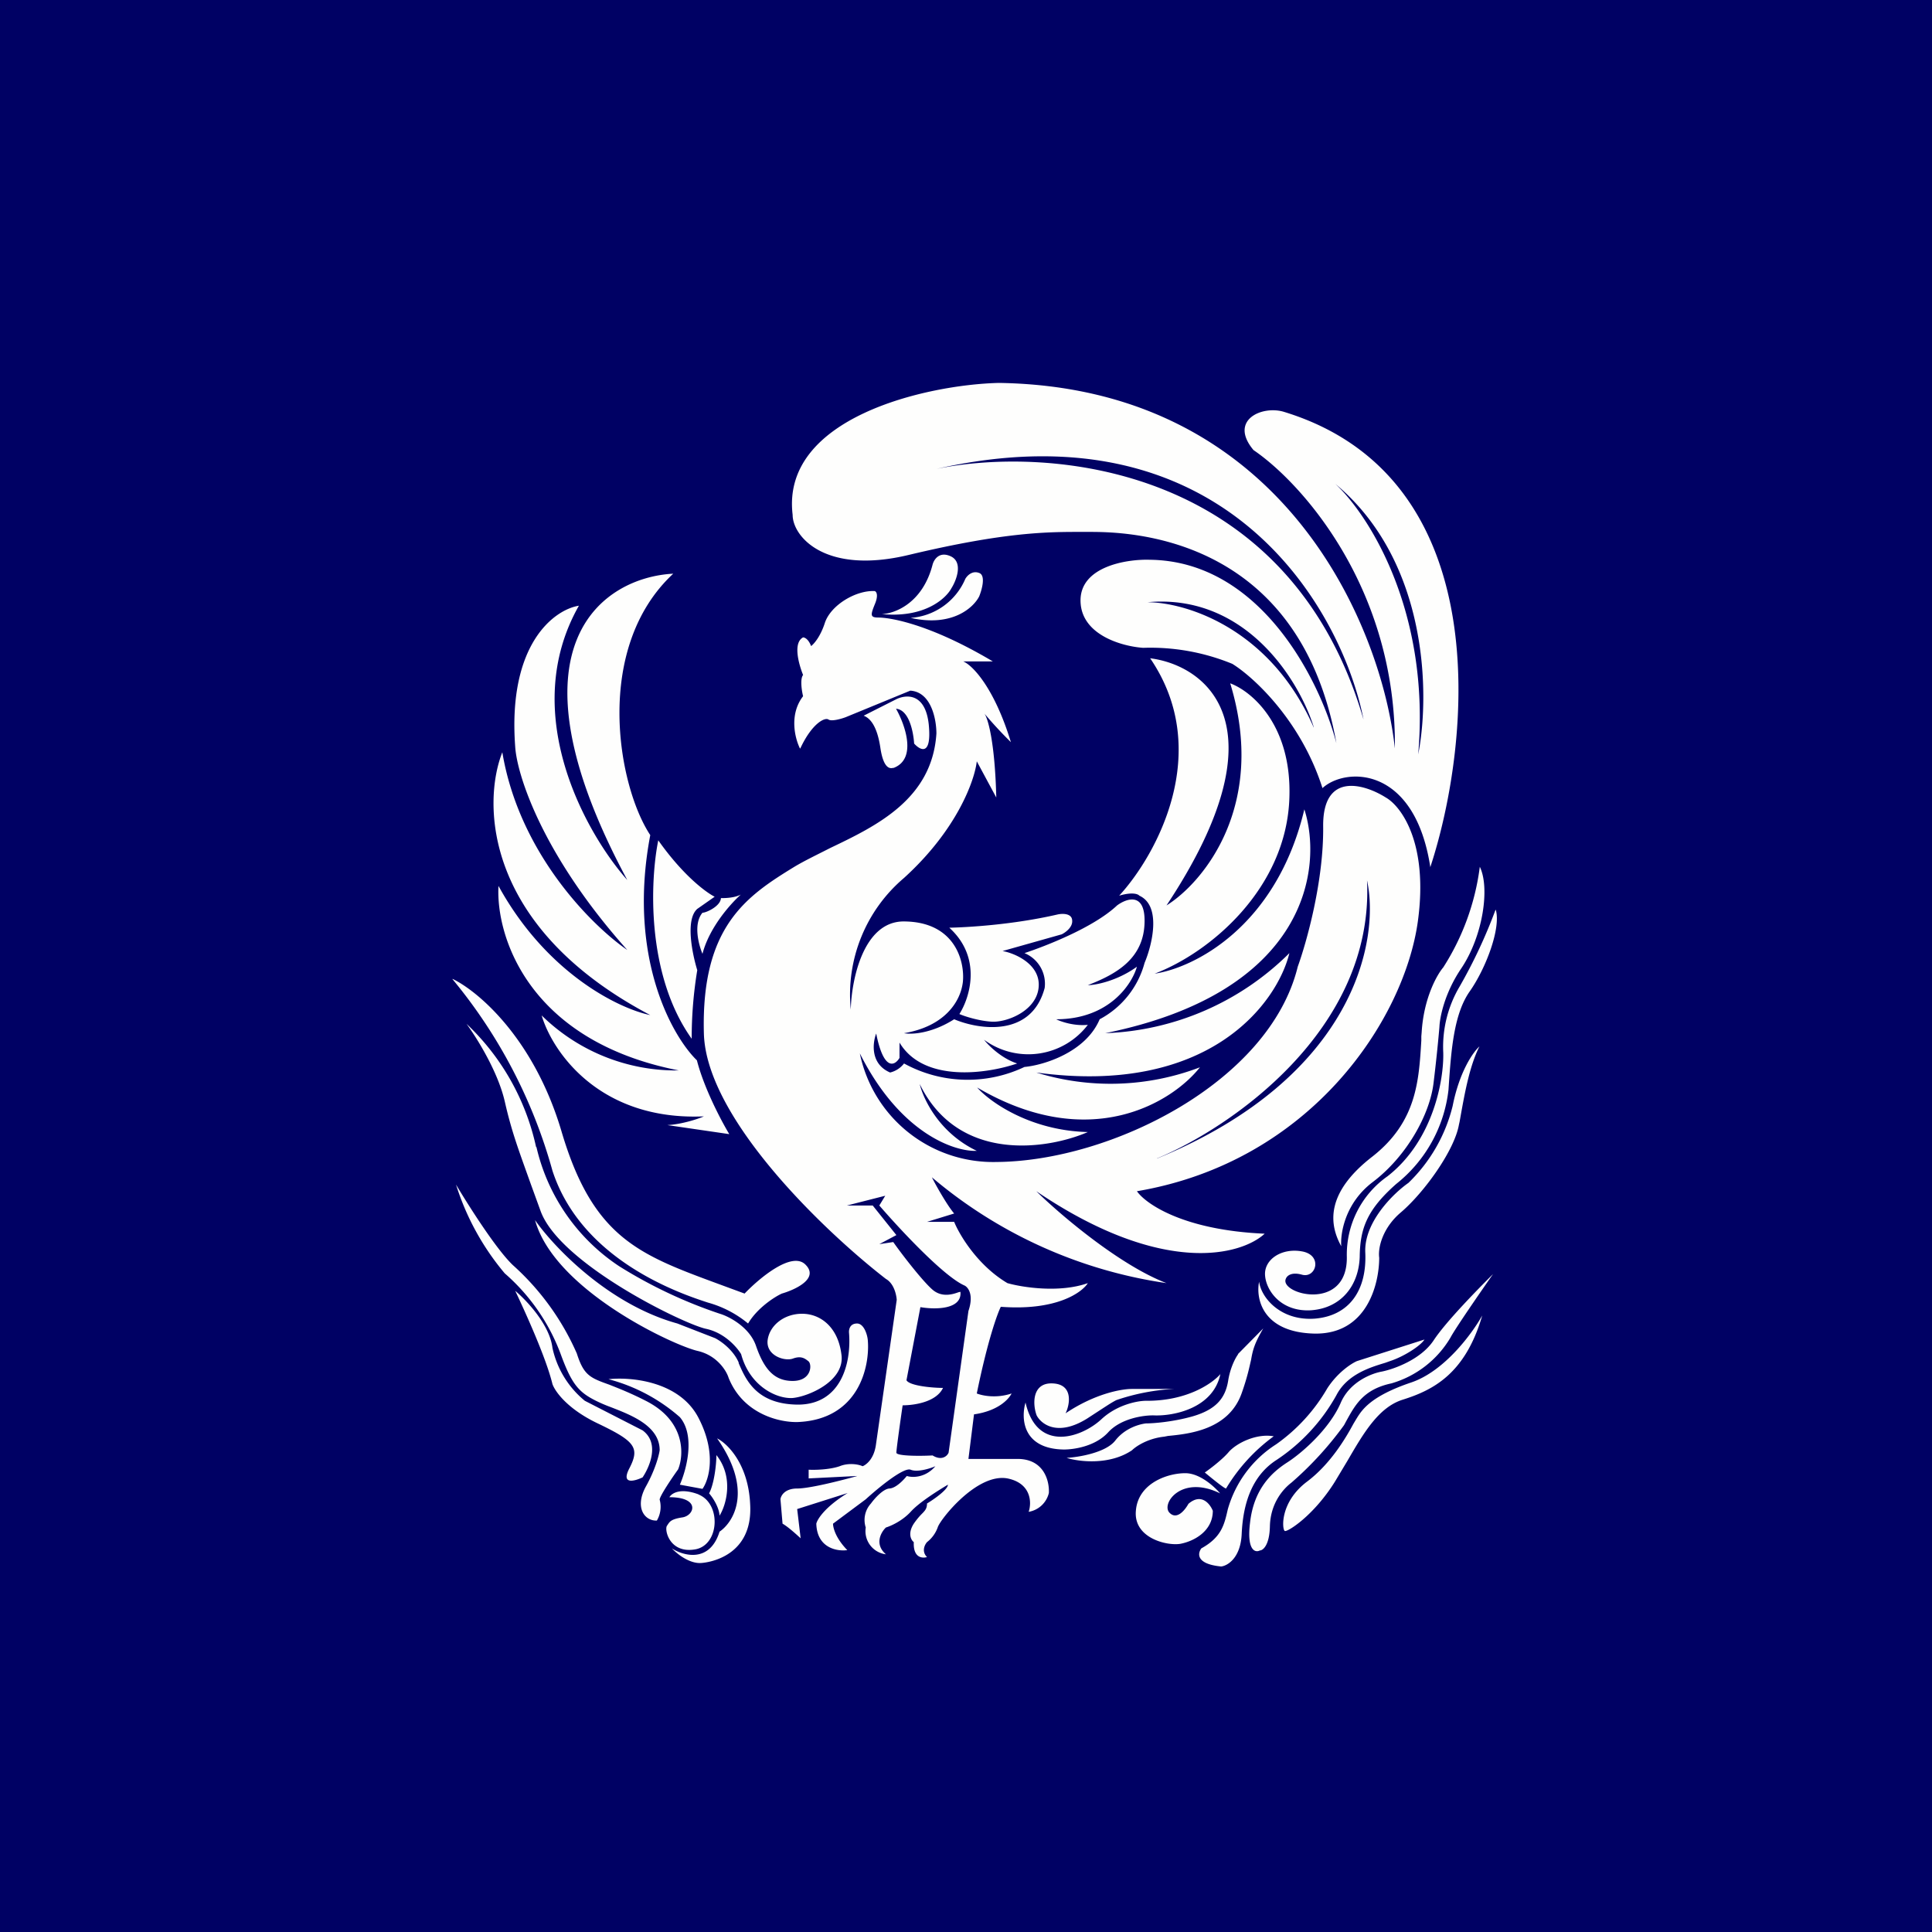
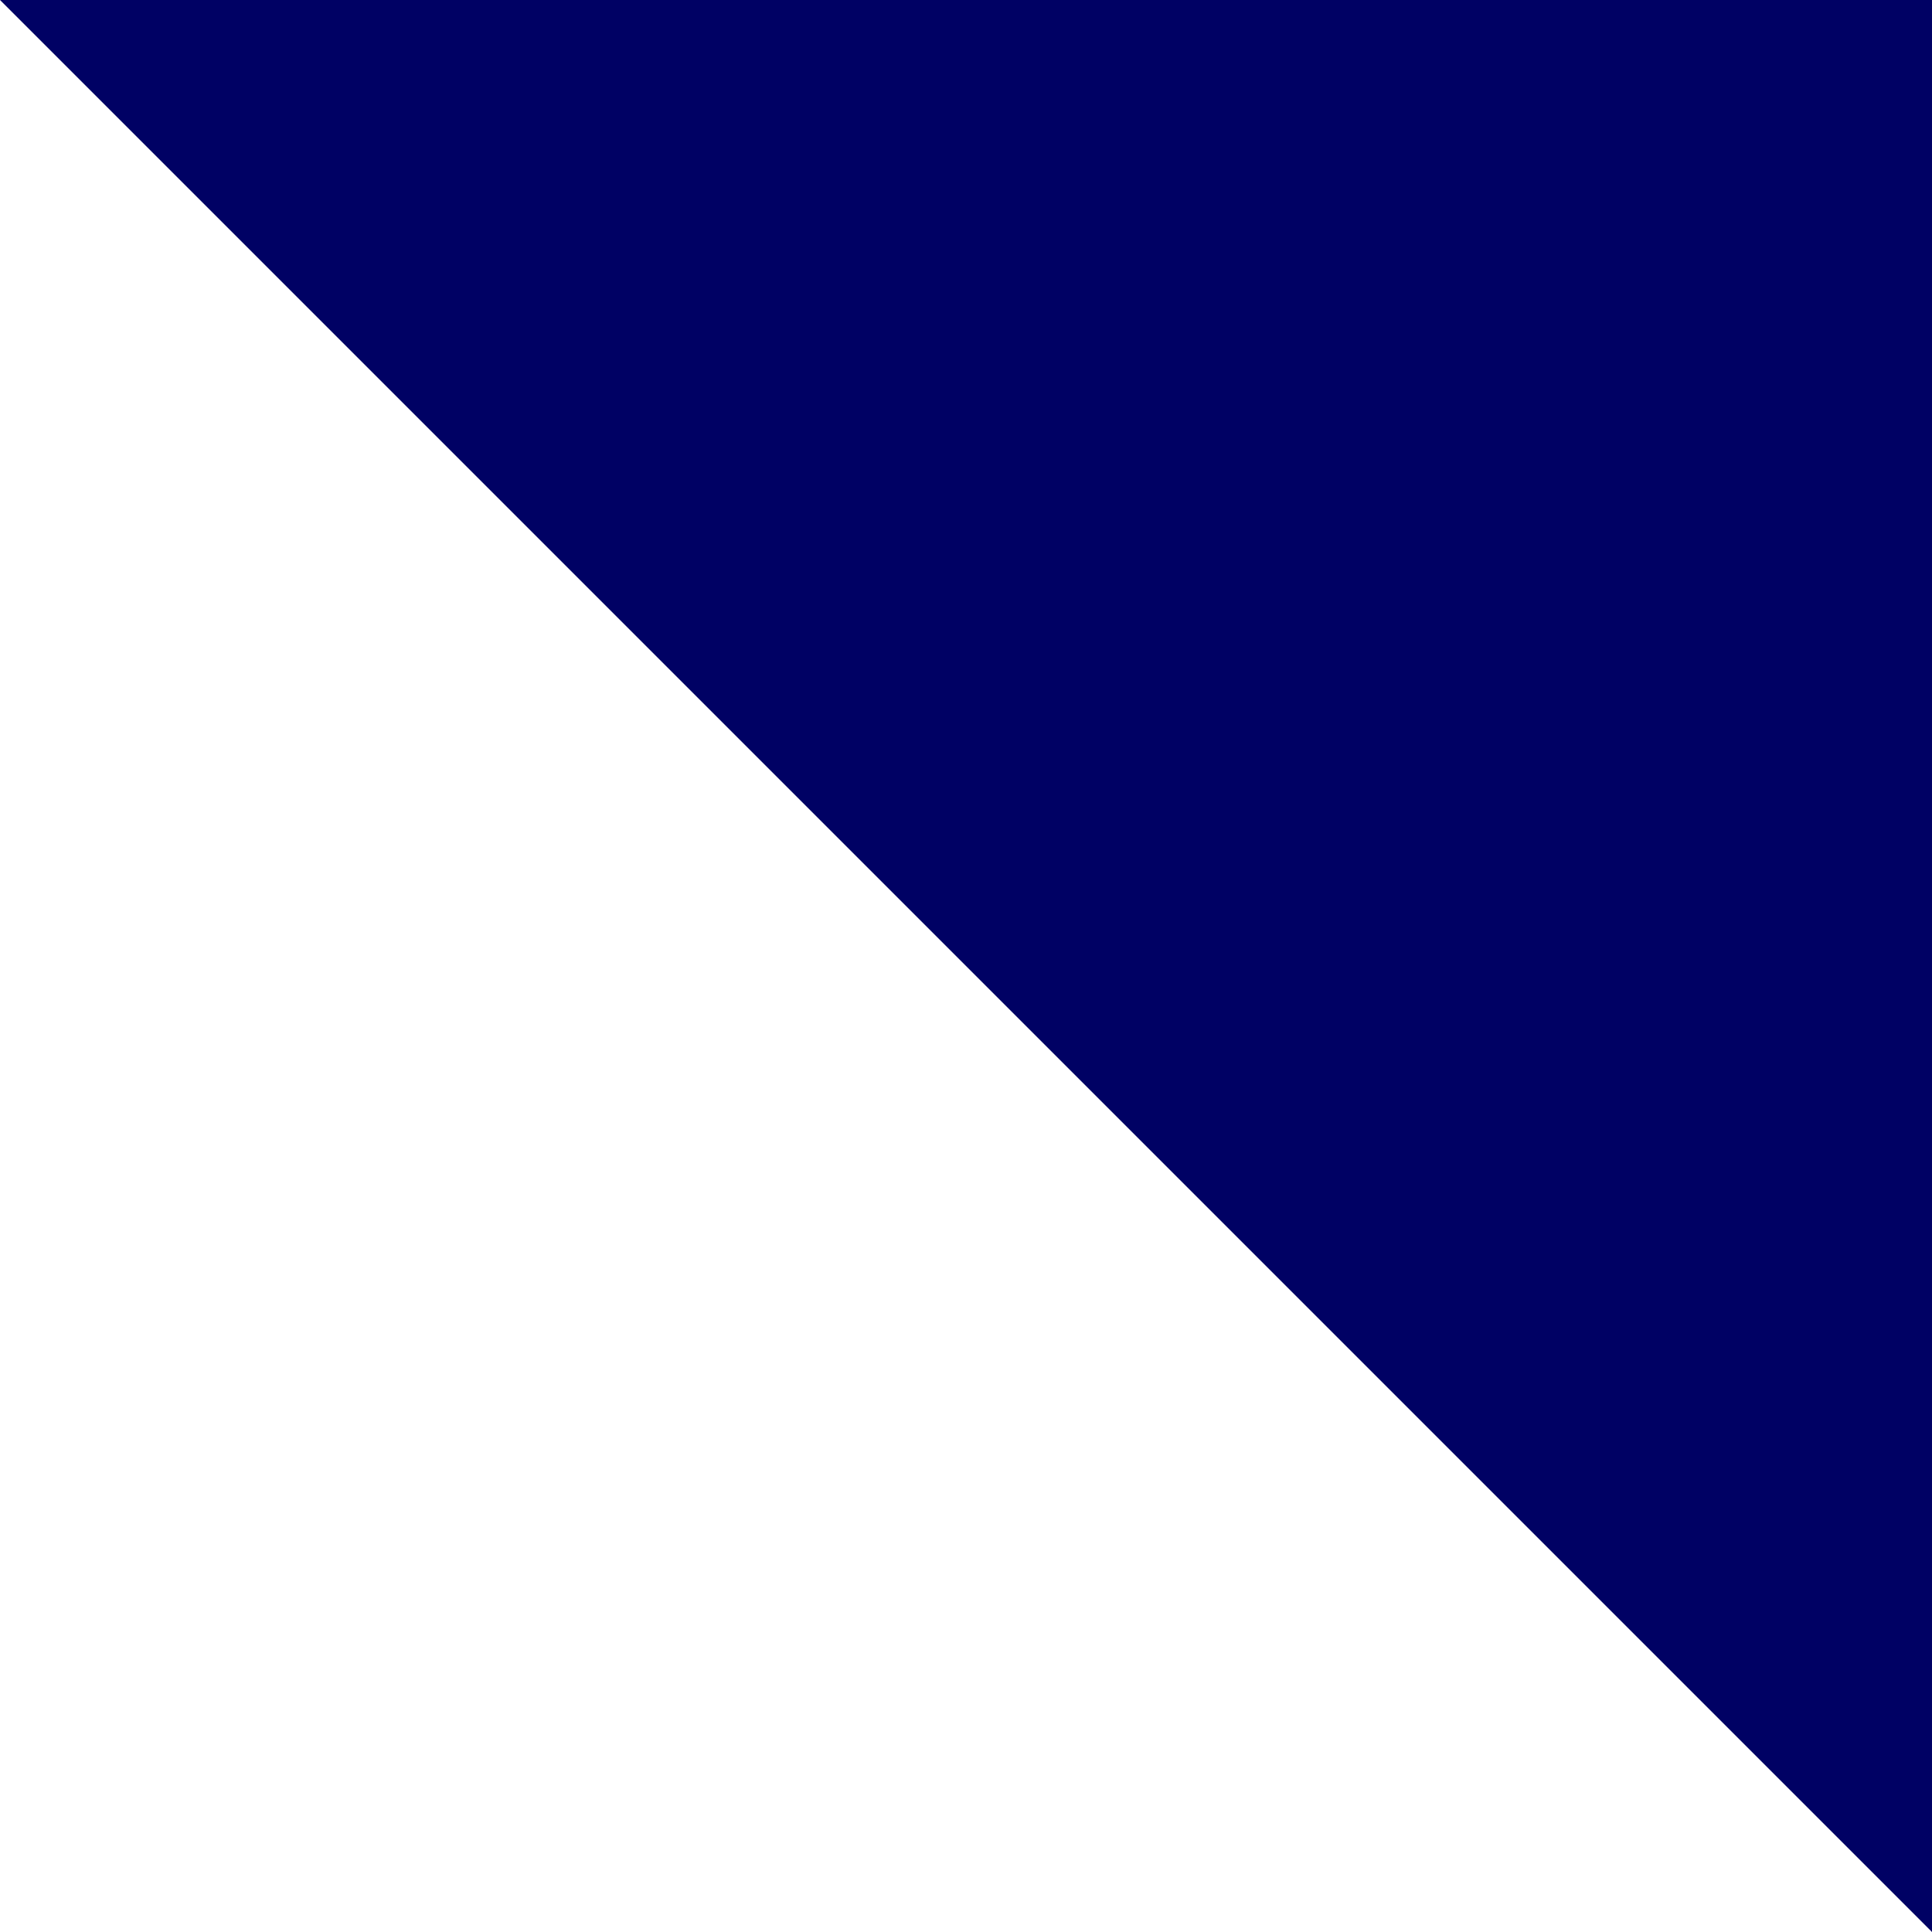
<svg xmlns="http://www.w3.org/2000/svg" viewBox="0 0 55.5 55.5">
-   <path d="M 0,0 H 55.5 V 55.5 H 0 Z" fill="rgb(0, 1, 100)" />
-   <path d="M 41.09,24.905 C 42.26,21.34 43.04,13.71 36.88,11.83 C 36.25,11.64 35.29,12.07 36.01,12.93 C 37.38,13.86 40.12,16.89 40.07,21.5 C 39.7,18.05 36.91,11.12 28.69,11 C 26.63,11.05 22.43,11.99 22.77,14.79 C 22.77,15.41 23.7,16.52 26.11,15.94 C 28.92,15.27 30.13,15.28 31.09,15.28 H 31.29 C 32.29,15.28 37.31,15.3 38.39,21.35 C 37.94,19.61 36.24,16.11 33.02,16.08 C 32.35,16.06 31.02,16.28 31.04,17.27 C 31.06,18.25 32.25,18.57 32.84,18.61 A 6.2,6.2 0 0,1 35.4,19.07 C 36,19.44 37.37,20.69 37.99,22.64 C 38.64,22.04 40.64,21.97 41.09,24.92 Z M 40.74,21.67 C 41.07,20.02 41.06,16.15 38.36,13.9 C 39.3,14.77 41.1,17.54 40.74,21.67 Z M 39.17,20.67 C 38.54,17.49 35.21,11.59 26.9,13.47 C 30.1,12.81 37.03,13.32 39.17,20.67 Z M 37.74,20.89 C 37.34,19.59 35.81,17.04 32.96,17.3 C 34.03,17.3 36.48,18.02 37.74,20.9 Z M 41.46,27.79 A 6.99,6.99 0 0,0 42.51,24.9 C 42.8,25.49 42.61,26.86 41.99,27.8 C 41.49,28.53 41.36,29.24 41.35,29.5 C 41.33,29.74 41.27,30.39 41.18,31.12 C 41.07,32.02 40.41,33.22 39.43,33.96 C 38.64,34.56 38.5,35.43 38.53,35.8 C 38.18,35.17 38.07,34.27 39.43,33.22 C 40.7,32.22 40.76,31.04 40.83,29.89 V 29.77 L 40.84,29.65 C 40.9,28.67 41.28,28 41.46,27.79 Z M 42.96,26.14 A 14.7,14.7 0 0,1 41.93,28.34 A 3.4,3.4 0 0,0 41.46,30.24 C 41.48,30.99 41.19,32.75 39.86,33.79 A 2.75,2.75 0 0,0 38.69,36.11 C 38.71,37.71 36.73,37.17 36.94,36.73 C 36.97,36.65 37.1,36.53 37.41,36.62 C 37.81,36.72 38,36.06 37.41,35.95 C 36.83,35.84 36.32,36.17 36.34,36.62 C 36.36,37.06 36.79,37.69 37.66,37.64 C 38.52,37.58 39.03,36.94 39.06,36.11 C 39.07,35.3 39.26,34.76 40.11,34.01 A 4.03,4.03 0 0,0 41.61,31.31 L 41.62,31.16 C 41.69,30.14 41.77,29.12 42.22,28.48 C 42.69,27.81 43.12,26.66 42.97,26.14 Z M 41.73,31.77 C 41.93,30.76 42.33,30.21 42.5,30.06 C 42.2,30.65 42.06,31.5 41.93,32.22 L 41.91,32.31 C 41.78,33.05 40.91,34.26 40.24,34.83 C 39.72,35.27 39.58,35.84 39.62,36.13 C 39.62,36.87 39.28,38.33 37.77,38.31 C 36.27,38.28 36.07,37.31 36.17,36.82 C 36.23,37.28 36.79,37.95 37.77,37.88 C 38.75,37.8 39.27,37.08 39.22,35.98 C 39.18,35.11 40.03,34.28 40.46,33.98 A 4.59,4.59 0 0,0 41.73,31.77 Z M 35.05,42.9 C 34.89,42.71 34.47,42.32 34.05,42.32 C 33.52,42.32 32.69,42.62 32.63,43.4 C 32.56,44.18 33.51,44.41 33.9,44.35 C 34.29,44.28 34.84,43.99 34.84,43.4 C 34.76,43.2 34.51,42.88 34.14,43.2 C 34.04,43.38 33.81,43.67 33.6,43.46 C 33.34,43.21 33.93,42.35 35.05,42.9 Z M 35.29,41.72 C 35.12,41.92 34.77,42.19 34.61,42.3 C 34.79,42.45 35.17,42.76 35.22,42.76 A 5.1,5.1 0 0,1 36.59,41.26 C 36.09,41.17 35.51,41.46 35.29,41.72 Z M 40.92,38.48 L 38.98,39.1 C 38.82,39.17 38.43,39.42 38.13,39.88 A 5.08,5.08 0 0,1 36.66,41.49 A 3.27,3.27 0 0,0 35.27,43.36 C 35.17,43.8 35.09,44.16 34.51,44.48 C 34.4,44.63 34.36,44.93 35.08,45 C 35.26,44.98 35.64,44.76 35.67,44.06 C 35.71,43.18 35.97,42.39 36.67,41.94 A 5.34,5.34 0 0,0 38.39,40.08 C 38.7,39.48 39.36,39.28 39.79,39.15 L 39.93,39.1 C 40.33,38.97 40.81,38.66 40.92,38.48 Z M 41.18,38.51 C 41.54,37.96 42.48,37.01 42.89,36.6 C 42.54,37.1 41.8,38.17 41.67,38.42 A 2.91,2.91 0 0,1 39.97,39.74 C 39.17,39.91 38.93,40.36 38.68,40.81 L 38.61,40.94 A 9.8,9.8 0 0,1 37.1,42.59 C 36.89,42.75 36.5,43.15 36.48,43.84 C 36.47,44.39 36.28,44.54 36.19,44.54 C 36.06,44.61 35.81,44.54 35.91,43.74 C 36.02,42.75 36.56,42.28 36.98,42.01 C 37.4,41.74 38.18,41.06 38.51,40.31 C 38.77,39.69 39.41,39.45 39.7,39.4 C 40.04,39.33 40.81,39.06 41.18,38.51 Z M 42.58,37.79 C 42.3,38.29 41.51,39.38 40.55,39.71 C 39.36,40.11 39.12,40.51 38.97,40.75 L 38.88,40.9 C 38.68,41.27 38.24,42.04 37.55,42.56 C 36.75,43.16 36.83,43.96 36.91,43.98 C 36.99,44.01 37.74,43.54 38.35,42.56 L 38.71,41.96 C 39.17,41.17 39.6,40.43 40.29,40.21 C 41.15,39.94 42.09,39.48 42.58,37.79 Z M 32.5,39.9 H 33.75 H 33.72 A 6.13,6.13 0 0,0 32.07,40.22 C 31.95,40.28 31.83,40.36 31.66,40.47 L 31.23,40.75 C 30.38,41.28 29.91,40.91 29.78,40.66 C 29.66,40.34 29.65,39.74 30.2,39.74 C 30.84,39.74 30.74,40.34 30.61,40.6 C 31.46,40.03 32.22,39.9 32.51,39.9 Z M 35.06,39.47 C 34.84,39.73 34.11,40.25 32.92,40.24 C 32.68,40.24 32.09,40.35 31.64,40.77 C 31.07,41.3 29.79,41.74 29.46,40.29 C 29.33,40.73 29.36,41.62 30.56,41.64 C 30.83,41.64 31.46,41.56 31.84,41.14 C 32.21,40.74 32.87,40.65 33.16,40.66 C 33.71,40.68 34.86,40.46 35.06,39.46 Z M 35.56,38.9 L 36.29,38.16 C 36.04,38.59 35.99,38.77 35.94,39.06 C 35.89,39.27 35.84,39.54 35.67,40.02 C 35.3,41.07 34.17,41.19 33.55,41.25 L 33.45,41.27 C 32.97,41.32 32.63,41.55 32.52,41.66 C 31.87,42.1 30.99,41.99 30.64,41.88 C 30.99,41.86 31.77,41.73 32.04,41.38 C 32.32,41.02 32.74,40.91 32.92,40.89 C 33.12,40.89 33.68,40.85 34.25,40.69 C 34.95,40.49 35.2,40.15 35.28,39.67 C 35.34,39.28 35.5,38.99 35.57,38.9 Z M 14.8,37.08 C 15.08,37.67 15.69,39.01 15.87,39.76 C 15.94,39.96 16.28,40.46 17.15,40.88 C 18.24,41.4 18.39,41.58 18.08,42.18 C 17.83,42.66 18.23,42.55 18.46,42.44 C 18.66,42.14 18.96,41.46 18.46,41.09 L 16.8,40.24 A 2.7,2.7 0 0,1 15.87,38.72 C 15.79,38.05 15.12,37.35 14.8,37.08 Z M 14.5,36.58 A 7.4,7.4 0 0,1 13.1,34.03 C 13.44,34.6 14.24,35.87 14.73,36.34 A 7.4,7.4 0 0,1 16.57,38.88 C 16.77,39.51 16.95,39.58 17.51,39.78 C 17.76,39.88 18.1,40.01 18.55,40.24 C 19.7,40.82 19.65,41.8 19.48,42.21 C 19.3,42.46 18.95,42.98 18.95,43.08 A 0.78,0.78 0 0,1 18.87,43.68 C 18.53,43.7 18.22,43.32 18.55,42.71 C 18.82,42.23 18.93,41.81 18.95,41.66 C 18.95,40.96 18.13,40.65 17.54,40.42 A 4.24,4.24 0 0,1 17.12,40.24 C 16.62,39.99 16.42,39.76 16.1,38.88 A 5.71,5.71 0 0,0 14.5,36.58 Z M 17.48,39.62 C 18.11,39.55 19.51,39.67 20.06,40.72 C 20.6,41.75 20.36,42.52 20.18,42.77 L 19.53,42.65 C 19.72,42.22 19.98,41.24 19.53,40.71 A 5.05,5.05 0 0,0 17.48,39.62 Z M 20.07,42.93 C 19.54,42.73 19.29,42.9 19.23,43.01 C 20.13,43.01 19.95,43.54 19.6,43.59 C 19.28,43.64 19.24,43.71 19.18,43.8 L 19.16,43.83 C 19.08,43.94 19.23,44.63 19.96,44.51 C 20.67,44.4 20.73,43.19 20.06,42.93 Z M 20.58,41.8 C 20.58,42.05 20.52,42.62 20.37,42.9 C 20.47,43.01 20.66,43.3 20.67,43.54 C 20.86,43.24 21.09,42.44 20.58,41.8 Z M 21.55,43.22 C 21.5,42.06 20.9,41.47 20.6,41.32 C 21.64,42.8 21.08,43.72 20.67,44 C 20.39,44.9 19.64,44.7 19.3,44.48 C 19.5,44.69 19.84,44.92 20.14,44.9 C 20.44,44.88 21.63,44.66 21.55,43.22 Z M 13,28.12 C 13.71,28.46 15.33,29.8 16.13,32.5 C 17.03,35.55 18.35,36.04 20.63,36.88 L 21.39,37.16 C 21.81,36.72 22.75,35.93 23.14,36.33 C 23.54,36.73 22.84,37.05 22.46,37.16 C 22.24,37.26 21.75,37.58 21.49,38.02 A 3.1,3.1 0 0,0 20.34,37.42 C 19.54,37.16 16.71,36.21 15.87,33.63 A 14.8,14.8 0 0,0 13,28.13 Z M 15.4,32.95 A 6.88,6.88 0 0,0 13.4,29.41 C 13.68,29.79 14.3,30.77 14.5,31.64 C 14.7,32.52 14.9,33.04 15.25,34.02 L 15.53,34.79 C 16.08,36.3 19.61,38.02 20.27,38.17 C 20.81,38.28 21.17,38.7 21.29,38.9 C 21.54,39.83 22.32,40.19 22.77,40.16 C 23.22,40.12 24.29,39.67 24.17,38.9 C 24.07,38.12 23.57,37.74 23.04,37.74 C 22.52,37.74 22.1,38.08 22.05,38.51 C 22.01,38.94 22.53,39.11 22.77,39.03 C 23.01,38.94 23.12,39.02 23.23,39.11 C 23.33,39.21 23.31,39.67 22.77,39.67 C 22.24,39.67 21.95,39.33 21.72,38.67 C 21.54,38.13 20.95,37.82 20.68,37.74 A 13.5,13.5 0 0,1 17.78,36.37 A 5.62,5.62 0 0,1 15.41,32.95 Z M 15.37,35.05 C 15.9,35.81 17.47,37.47 19.46,38.02 L 20.54,38.44 C 20.7,38.52 21.06,38.77 21.22,39.14 V 39.16 C 21.42,39.62 21.72,40.34 22.92,40.35 C 24.15,40.35 24.46,39.18 24.39,38.29 C 24.38,38.2 24.41,38.02 24.62,38.02 C 24.82,38.02 24.92,38.35 24.93,38.51 C 24.99,39.26 24.67,40.77 22.93,40.85 C 22.44,40.87 21.36,40.65 20.93,39.58 C 20.87,39.38 20.6,38.94 20.05,38.81 C 19.37,38.66 15.93,37.07 15.37,35.05 Z M 18.02,25.28 C 14.36,18.48 17.38,16.58 19.34,16.48 C 17.04,18.62 17.74,22.57 18.68,23.99 C 18.02,27.46 19.29,29.75 20.02,30.46 C 20.22,31.25 20.72,32.2 20.95,32.58 L 19.17,32.32 C 19.57,32.3 20.04,32.15 20.22,32.07 C 17.2,32.2 15.86,30.19 15.56,29.17 A 5.51,5.51 0 0,0 19.5,30.75 C 15.16,29.9 14.24,26.87 14.32,25.45 C 15.71,27.98 17.8,28.98 18.68,29.16 C 13.9,26.64 13.85,23.08 14.43,21.61 C 14.92,24.54 17.03,26.61 18.02,27.29 C 15.58,24.56 14.85,22.26 14.8,21.45 C 14.58,18.49 15.93,17.51 16.63,17.4 C 14.88,20.48 16.83,23.94 18.02,25.28 Z M 18.91,24.14 C 18.68,25.27 18.55,27.99 19.87,29.84 A 12,12 0 0,1 20.03,27.87 C 19.89,27.41 19.68,26.42 20.03,26.11 L 20.53,25.76 C 20.29,25.64 19.63,25.16 18.91,24.14 Z M 20.18,27.4 C 20.38,26.63 21,25.95 21.28,25.7 C 21.08,25.8 20.81,25.8 20.71,25.8 C 20.7,26.03 20.29,26.22 20.18,26.22 C 19.91,26.54 20.07,27.14 20.18,27.4 Z M 25.33,17.64 C 25.69,17.63 26.5,17.34 26.79,16.22 C 26.83,16.07 26.99,15.82 27.33,15.99 C 27.67,16.17 27.47,16.68 27.33,16.9 C 27.17,17.2 26.55,17.76 25.33,17.64 Z M 27.73,16.63 A 1.85,1.85 0 0,1 26.16,17.75 C 27.36,18.02 27.97,17.45 28.13,17.13 C 28.21,16.93 28.32,16.53 28.13,16.46 C 27.93,16.38 27.78,16.54 27.73,16.63 Z M 24.81,20.56 L 25.74,20.09 C 26.02,19.95 26.58,19.89 26.68,20.81 C 26.77,21.73 26.44,21.56 26.26,21.36 C 26.24,21.04 26.12,20.39 25.74,20.36 C 26,20.82 26.35,21.8 25.67,22.06 H 25.65 C 25.57,22.08 25.38,22.09 25.29,21.48 C 25.19,20.81 24.97,20.62 24.81,20.56 Z M 30.38,26.27 C 29.08,26.57 27.76,26.64 27.27,26.65 C 28.22,27.51 27.86,28.66 27.56,29.13 C 27.72,29.2 28.13,29.33 28.5,29.35 C 28.96,29.37 29.86,29 29.84,28.26 C 29.82,27.67 29.14,27.38 28.8,27.32 L 30.5,26.84 C 30.6,26.79 30.82,26.64 30.8,26.44 C 30.79,26.23 30.51,26.24 30.38,26.27 Z M 22.98,21.5 C 22.84,21.22 22.66,20.53 23.07,20 C 23.03,19.84 22.98,19.5 23.07,19.39 C 22.95,19.09 22.77,18.47 23.07,18.31 C 23.11,18.31 23.22,18.35 23.3,18.56 C 23.38,18.5 23.57,18.29 23.7,17.88 C 23.88,17.37 24.6,16.95 25.13,16.98 C 25.18,17 25.24,17.1 25.13,17.36 C 25,17.68 25,17.74 25.24,17.74 S 26.6,17.86 28.52,19 H 27.67 C 27.92,19.1 28.55,19.72 29.04,21.32 A 11.8,11.8 0 0,1 28.28,20.5 C 28.38,20.64 28.58,21.31 28.62,22.91 L 28.06,21.87 C 28,22.41 27.5,23.83 25.97,25.22 A 4.39,4.39 0 0,0 24.44,29 C 24.46,28.15 24.8,26.46 25.97,26.47 C 27.44,26.48 27.72,27.62 27.66,28.21 C 27.59,28.8 27.11,29.49 25.97,29.68 C 26.17,29.72 26.75,29.7 27.41,29.28 C 28.12,29.58 29.63,29.81 30.01,28.38 A 0.95,0.95 0 0,0 29.43,27.38 C 30.03,27.18 31.41,26.65 32.09,26.01 C 32.36,25.81 32.89,25.62 32.88,26.47 C 32.87,27.53 32.08,27.98 31.25,28.3 C 31.49,28.3 32.11,28.17 32.66,27.77 C 32.52,28.27 31.86,29.28 30.34,29.28 C 30.48,29.35 30.86,29.48 31.25,29.44 A 2.15,2.15 0 0,1 28.27,29.87 C 28.4,30.04 28.78,30.41 29.22,30.55 C 28.38,30.84 26.54,31.12 25.84,29.95 V 30.39 C 25.71,30.61 25.39,30.79 25.17,29.69 C 25.07,29.95 24.99,30.56 25.57,30.81 A 0.72,0.72 0 0,0 25.97,30.55 A 3.8,3.8 0 0,0 29.43,30.65 C 29.98,30.6 31.19,30.23 31.59,29.28 A 2.59,2.59 0 0,0 32.88,27.66 C 33.1,27.14 33.37,26.02 32.73,25.73 C 32.69,25.68 32.52,25.62 32.15,25.73 C 33.21,24.58 34.87,21.59 33.04,18.91 C 34.63,19.11 36.95,20.82 33.51,26.01 C 34.57,25.35 36.41,23.13 35.34,19.63 C 35.94,19.85 37.11,20.81 37.04,22.91 C 36.96,25.53 34.75,27.37 33.17,27.97 C 34.27,27.81 36.66,26.65 37.47,23.25 C 38,24.9 37.6,28.49 31.75,29.68 A 7.9,7.9 0 0,0 37.04,27.38 C 36.69,28.81 34.74,31.49 29.77,30.81 A 7.2,7.2 0 0,0 34.47,30.66 C 33.69,31.65 31.32,33.15 28.07,31.24 C 28.43,31.65 29.59,32.48 31.25,32.52 C 30.1,33.02 27.53,33.42 26.42,31.14 C 26.52,31.56 26.97,32.54 28.06,33.06 C 27.43,33.09 25.86,32.57 24.7,30.26 A 3.91,3.91 0 0,0 28.62,33.38 C 31.92,33.36 36.47,31.08 37.28,27.77 C 37.53,27.08 38.03,25.31 38.01,23.73 C 38,22.15 39.21,22.53 39.81,22.91 C 40.25,23.16 41.04,24.22 40.73,26.47 C 40.34,29.28 37.67,33.37 32.66,34.22 C 32.92,34.59 34.01,35.34 36.33,35.44 C 35.66,36.06 33.4,36.68 29.77,34.22 C 30.45,34.89 32.17,36.35 33.51,36.86 A 13.4,13.4 0 0,1 26.77,33.82 C 26.9,34.08 27.22,34.64 27.41,34.86 L 26.63,35.1 H 27.41 C 27.56,35.47 28.08,36.35 28.94,36.86 C 29.36,36.98 30.43,37.15 31.25,36.86 C 31.08,37.13 30.35,37.66 28.75,37.54 C 28.65,37.74 28.37,38.51 28.06,40.03 C 28.21,40.09 28.61,40.18 29.06,40.03 C 28.98,40.19 28.68,40.53 27.98,40.63 L 27.82,41.91 H 29.23 C 30,41.91 30.15,42.56 30.13,42.89 A 0.72,0.72 0 0,1 29.55,43.43 C 29.64,43.17 29.63,42.61 28.94,42.47 C 28.06,42.31 27.01,43.65 26.94,43.87 A 0.94,0.94 0 0,1 26.63,44.3 C 26.56,44.38 26.47,44.57 26.63,44.73 C 26.49,44.77 26.23,44.75 26.25,44.3 C 26.17,44.24 26.07,44.05 26.25,43.77 C 26.34,43.64 26.42,43.55 26.48,43.49 C 26.58,43.39 26.63,43.33 26.63,43.19 C 26.83,43.07 27.23,42.79 27.23,42.65 C 26.98,42.8 26.41,43.15 26.16,43.43 C 25.91,43.7 25.58,43.84 25.45,43.88 C 25.31,44.01 25.11,44.36 25.45,44.65 A 0.67,0.67 0 0,1 24.87,43.88 A 0.7,0.7 0 0,1 25.02,43.19 C 25.12,43.05 25.37,42.77 25.55,42.76 C 25.74,42.75 25.96,42.51 26.05,42.4 C 26.2,42.45 26.58,42.46 26.87,42.12 C 26.71,42.19 26.35,42.3 26.16,42.22 C 25.96,42.14 25.22,42.75 24.87,43.07 L 23.93,43.77 C 23.93,43.87 23.99,44.17 24.34,44.53 C 24.06,44.57 23.47,44.48 23.45,43.77 C 23.48,43.64 23.7,43.29 24.35,42.89 L 22.9,43.35 L 23,44.19 C 22.89,44.09 22.64,43.86 22.48,43.77 L 22.42,43.07 C 22.43,42.97 22.54,42.76 22.9,42.76 C 23.27,42.76 24.2,42.52 24.63,42.4 L 23.23,42.47 V 42.22 C 23.41,42.23 23.83,42.22 24.12,42.12 C 24.39,42.01 24.68,42.07 24.78,42.12 C 24.88,42.08 25.1,41.92 25.16,41.52 L 25.76,37.34 C 25.75,37.19 25.68,36.87 25.45,36.74 C 23.73,35.41 20.28,32.14 20.22,29.68 C 20.14,26.61 21.45,25.74 22.82,24.9 C 23.12,24.72 23.48,24.55 23.85,24.36 C 25.19,23.72 26.78,22.95 26.9,21.07 C 26.9,20.68 26.76,19.88 26.15,19.84 L 24.3,20.6 C 24.17,20.65 23.89,20.73 23.8,20.67 C 23.7,20.6 23.33,20.77 22.99,21.5 Z M 24.33,34.63 L 25.43,34.35 L 25.26,34.63 C 25.83,35.29 27.11,36.67 27.71,36.93 C 27.81,36.98 27.98,37.19 27.82,37.66 L 27.25,41.73 C 27.21,41.83 27.05,41.97 26.79,41.81 C 26.44,41.83 25.75,41.83 25.75,41.73 S 25.87,40.78 25.93,40.37 C 26.23,40.37 26.89,40.29 27.09,39.87 C 26.78,39.87 26.13,39.81 26.04,39.65 L 26.44,37.55 C 26.84,37.62 27.64,37.63 27.59,37.11 L 27.54,37.12 C 27.4,37.17 27.07,37.29 26.79,37.05 C 26.51,36.81 25.92,36.05 25.66,35.68 L 25.26,35.74 L 25.75,35.48 L 25.07,34.63 H 24.33 Z M 33.23,33.28 C 35.33,32.41 39.48,29.59 39.27,25.29 C 39.64,26.97 38.95,30.93 33.24,33.28 Z" fill="rgb(254, 254, 253)" fill-rule="evenodd" />
+   <path d="M 0,0 H 55.5 V 55.5 Z" fill="rgb(0, 1, 100)" />
</svg>